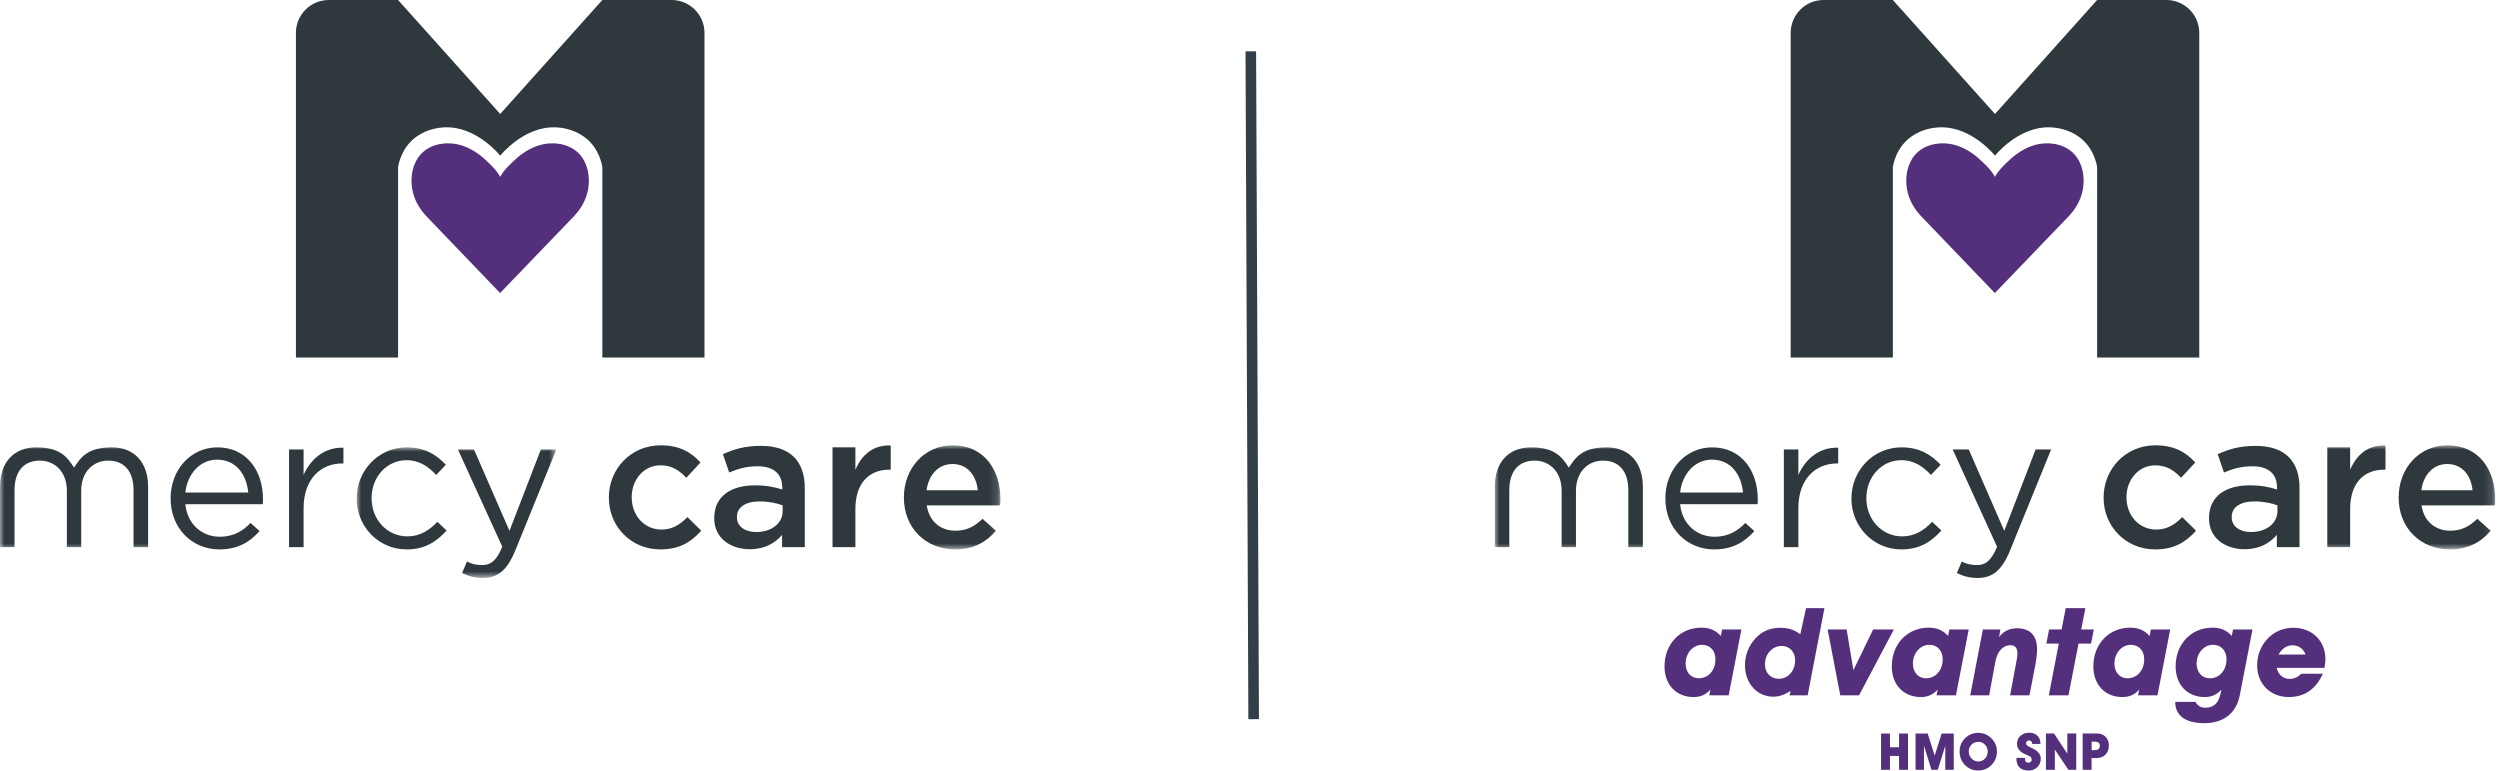
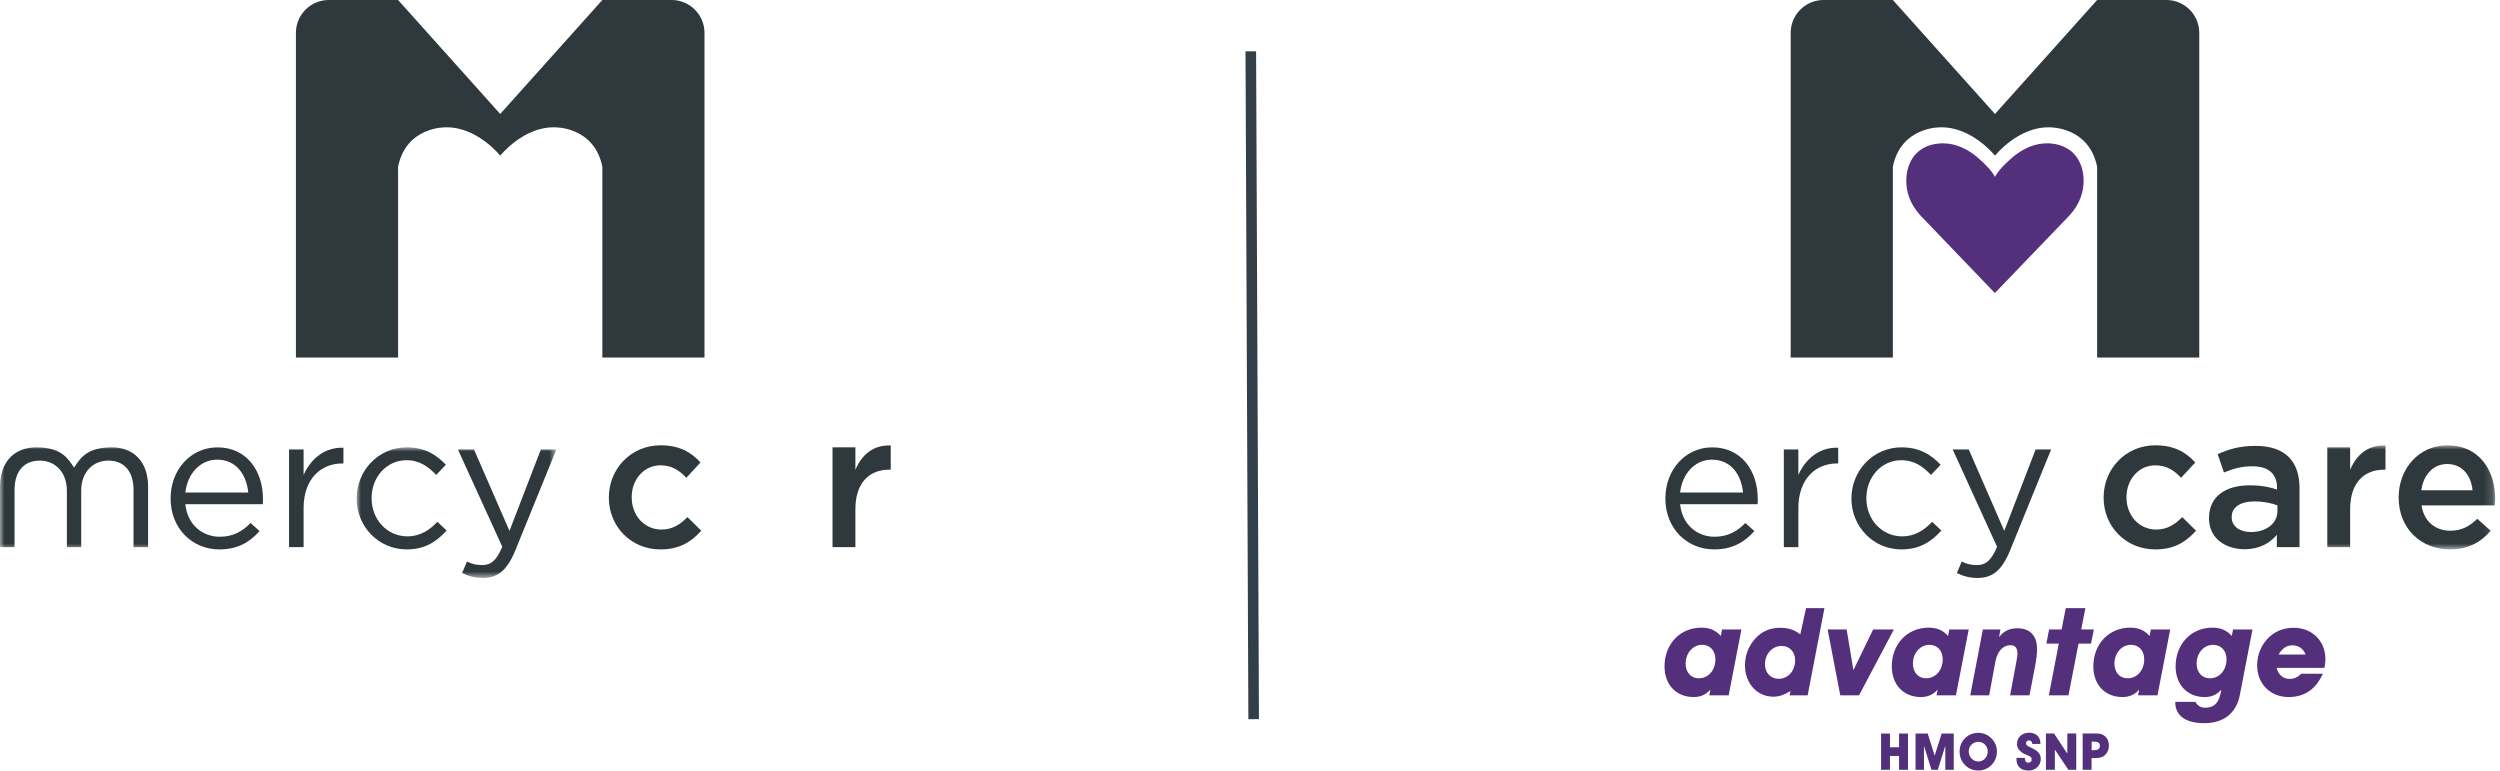
<svg xmlns="http://www.w3.org/2000/svg" xmlns:xlink="http://www.w3.org/1999/xlink" width="292px" height="90px" viewBox="0 0 292 90" version="1.1">
  <title>MCA_Double_Logo_2C_Violet</title>
  <defs>
    <polygon id="path-1" points="1.32716633e-14 1.32716633e-14 23.324 1.32716633e-14 23.324 15.25 1.32716633e-14 15.25" />
    <polygon id="path-3" points="-3.31791583e-15 0 116.849 0 116.849 12.16 -3.31791583e-15 12.16" />
    <polygon id="path-5" points="0 0 116.846 0 116.846 12.16 0 12.16" />
  </defs>
  <g id="Page-1" stroke="none" stroke-width="1" fill="none" fill-rule="evenodd">
    <g id="MC-MCA-Member-LOB-Header-Footer" transform="translate(-238, -16)">
      <g id="MCA_Double_Logo_2C_Violet" transform="translate(238, 16)">
        <path d="M28.997,57.529 C28.795,55.453 27.607,53.688 25.355,53.688 C23.391,53.688 21.889,55.321 21.648,57.529 L28.997,57.529 Z M25.663,62.692 C27.232,62.692 28.333,62.054 29.263,61.081 L30.319,62.03 C29.173,63.309 27.784,64.171 25.618,64.171 C22.486,64.171 19.925,61.764 19.925,58.212 C19.925,54.901 22.242,52.253 25.4,52.253 C28.776,52.253 30.717,54.946 30.717,58.298 C30.717,58.453 30.717,58.63 30.695,58.893 L21.648,58.893 C21.889,61.299 23.657,62.692 25.663,62.692 L25.663,62.692 Z" id="Fill-1" fill="#2E383D" />
        <path d="M33.762,52.495 L35.46,52.495 L35.46,55.472 C36.3,53.577 37.953,52.208 40.113,52.296 L40.113,54.13 L39.984,54.13 C37.491,54.13 35.46,55.916 35.46,59.358 L35.46,63.906 L33.762,63.906 L33.762,52.495" id="Fill-2" fill="#2E383D" />
        <g id="Group-6" transform="translate(41.658, 52.251)">
          <mask id="mask-2" fill="white">
            <use xlink:href="#path-1" />
          </mask>
          <g id="Clip-4" />
          <path d="M1.32716633e-14,6.004 L1.32716633e-14,5.962 C1.32716633e-14,2.739 2.513,1.32716633e-14 5.85,1.32716633e-14 C8.013,1.32716633e-14 9.358,0.907 10.417,2.034 L9.291,3.221 C8.388,2.274 7.371,1.501 5.825,1.501 C3.508,1.501 1.745,3.466 1.745,5.917 L1.745,5.962 C1.745,8.432 3.555,10.397 5.94,10.397 C7.394,10.397 8.52,9.665 9.425,8.696 L10.506,9.713 C9.358,10.99 7.988,11.92 5.85,11.92 C2.513,11.92 1.32716633e-14,9.206 1.32716633e-14,6.004" id="Fill-3" fill="#2E383D" mask="url(#mask-2)" />
          <path d="M12.314,14.679 L12.885,13.333 C13.437,13.619 13.947,13.748 14.673,13.748 C15.69,13.748 16.331,13.221 17.009,11.61 L11.826,0.245 L13.703,0.245 L17.85,9.756 L21.514,0.245 L23.324,0.245 L18.533,12.032 C17.567,14.39 16.46,15.253 14.74,15.253 C13.79,15.253 13.084,15.051 12.314,14.679" id="Fill-5" fill="#2E383D" mask="url(#mask-2)" />
        </g>
        <path d="M71.114,58.144 L71.114,58.099 C71.114,54.789 73.671,52.012 77.162,52.012 C79.366,52.012 80.737,52.828 81.815,54.017 L80.162,55.805 C79.344,54.946 78.485,54.349 77.14,54.349 C75.196,54.349 73.783,56.027 73.783,58.058 L73.783,58.099 C73.783,60.177 75.218,61.852 77.271,61.852 C78.529,61.852 79.453,61.257 80.295,60.397 L81.905,61.986 C80.756,63.267 79.409,64.171 77.14,64.171 C73.671,64.171 71.114,61.457 71.114,58.144" id="Fill-7" fill="#2E383D" />
-         <path d="M91.416,59.028 C90.728,58.764 89.78,58.566 88.742,58.566 C87.065,58.566 86.073,59.249 86.073,60.375 L86.073,60.417 C86.073,61.521 87.065,62.141 88.323,62.141 C90.091,62.141 91.416,61.149 91.416,59.692 L91.416,59.028 Z M91.346,63.905 L91.346,62.468 C90.552,63.418 89.34,64.149 87.574,64.149 C85.367,64.149 83.422,62.888 83.422,60.551 L83.422,60.507 C83.422,57.924 85.431,56.688 88.152,56.688 C89.557,56.688 90.466,56.884 91.367,57.176 L91.367,56.955 C91.367,55.343 90.356,54.461 88.499,54.461 C87.196,54.461 86.23,54.747 85.168,55.188 L84.437,53.048 C85.72,52.475 86.978,52.076 88.875,52.076 C92.318,52.076 93.998,53.887 93.998,56.999 L93.998,63.905 L91.346,63.905 L91.346,63.905 Z" id="Fill-8" fill="#2E383D" />
        <path d="M97.239,52.251 L99.909,52.251 L99.909,54.879 C100.634,53.137 101.979,51.947 104.036,52.033 L104.036,54.857 L103.879,54.857 C101.539,54.857 99.909,56.379 99.909,59.471 L99.909,63.904 L97.239,63.904 L97.239,52.251" id="Fill-9" fill="#2E383D" />
        <g id="Group-13" transform="translate(0, 52.011)">
          <mask id="mask-4" fill="white">
            <use xlink:href="#path-3" />
          </mask>
          <g id="Clip-11" />
-           <path d="M114.207,5.25 C114.028,3.53 113.011,2.185 111.248,2.185 C109.618,2.185 108.466,3.441 108.222,5.25 L114.207,5.25 Z M105.575,6.111 L105.575,6.066 C105.575,2.734 107.934,0 111.268,0 C114.977,0 116.849,2.911 116.849,6.267 C116.849,6.508 116.832,6.752 116.807,7.016 L108.245,7.016 C108.531,8.915 109.878,9.975 111.599,9.975 C112.904,9.975 113.826,9.489 114.756,8.585 L116.322,9.975 C115.221,11.297 113.697,12.16 111.557,12.16 C108.18,12.16 105.575,9.708 105.575,6.111 L105.575,6.111 Z" id="Fill-10" fill="#2E383D" mask="url(#mask-4)" />
          <path d="M8.649,2.608 C9.464,1.352 10.266,0.247 13.062,0.241 C15.69,0.241 17.298,2.005 17.298,4.83 L17.298,11.892 L15.597,11.892 L15.597,5.228 C15.597,3.022 14.496,1.788 12.644,1.788 C10.921,1.788 9.484,3.064 9.484,5.317 L9.484,11.892 L7.811,11.892 L7.811,5.317 C7.811,3.064 6.377,1.788 4.654,1.788 C2.802,1.788 1.698,3.022 1.698,5.228 L1.698,11.892 L-3.31791583e-15,11.892 L-3.31791583e-15,4.83 C-3.31791583e-15,2.005 1.611,0.241 4.239,0.241 C7.03,0.247 7.834,1.352 8.652,2.608 L8.649,2.608" id="Fill-12" fill="#2E383D" mask="url(#mask-4)" />
        </g>
-         <path d="M58.424,20.659 C58.424,20.659 58.729,19.911 60.194,18.624 C60.194,18.624 62.038,16.745 64.43,16.745 C64.43,16.745 67.47,16.529 68.471,19.323 C68.471,19.323 69.74,22.312 67.126,25.164 L58.412,34.227 L49.713,25.164 C47.107,22.312 48.371,19.323 48.371,19.323 C49.374,16.529 52.414,16.745 52.414,16.745 C54.804,16.745 56.647,18.624 56.647,18.624 C58.113,19.911 58.421,20.659 58.421,20.659 L58.424,20.659" id="Fill-14" fill="#542F7C" />
        <path d="M82.284,3.841 C82.284,1.72 80.565,0 78.444,0 L70.354,0 L58.428,13.308 L58.423,13.308 L46.496,0 L38.404,0 C36.283,0 34.563,1.72 34.563,3.841 L34.563,41.76 L46.496,41.76 L46.496,19.464 C47.459,14.771 52.009,14.874 52.009,14.874 C55.699,14.754 58.423,18.178 58.423,18.178 L58.428,18.178 C58.428,18.178 61.149,14.754 64.839,14.874 C64.839,14.874 69.391,14.771 70.354,19.464 L70.354,41.76 L82.284,41.76 L82.284,3.841" id="Fill-15" fill="#2E383D" />
        <path d="M203.587,57.529 C203.385,55.453 202.196,53.688 199.944,53.688 C197.981,53.688 196.478,55.321 196.237,57.529 L203.587,57.529 Z M200.252,62.692 C201.821,62.692 202.923,62.054 203.853,61.081 L204.909,62.03 C203.762,63.309 202.374,64.171 200.207,64.171 C197.072,64.171 194.515,61.764 194.515,58.212 C194.515,54.901 196.831,52.253 199.986,52.253 C203.365,52.253 205.306,54.946 205.306,58.298 C205.306,58.453 205.306,58.63 205.284,58.893 L196.237,58.893 C196.478,61.299 198.247,62.692 200.252,62.692 L200.252,62.692 Z" id="Fill-16" fill="#2E383D" />
        <path d="M208.351,52.495 L210.049,52.495 L210.049,55.472 C210.889,53.577 212.542,52.208 214.702,52.296 L214.702,54.13 L214.573,54.13 C212.08,54.13 210.049,55.916 210.049,59.358 L210.049,63.906 L208.351,63.906 L208.351,52.495" id="Fill-17" fill="#2E383D" />
        <path d="M216.247,58.255 L216.247,58.213 C216.247,54.991 218.76,52.251 222.097,52.251 C224.26,52.251 225.605,53.158 226.665,54.285 L225.538,55.472 C224.635,54.525 223.618,53.752 222.073,53.752 C219.755,53.752 217.992,55.717 217.992,58.169 L217.992,58.213 C217.992,60.684 219.802,62.649 222.188,62.649 C223.641,62.649 224.767,61.916 225.672,60.947 L226.753,61.964 C225.605,63.242 224.235,64.172 222.097,64.172 C218.76,64.172 216.247,61.457 216.247,58.255" id="Fill-18" fill="#2E383D" />
        <path d="M228.561,66.931 L229.132,65.585 C229.685,65.871 230.195,65.999 230.92,65.999 C231.937,65.999 232.579,65.473 233.256,63.862 L228.073,52.496 L229.95,52.496 L234.098,62.007 L237.761,52.496 L239.572,52.496 L234.78,64.283 C233.815,66.641 232.707,67.504 230.987,67.504 C230.038,67.504 229.331,67.302 228.561,66.931" id="Fill-19" fill="#2E383D" />
        <path d="M245.702,58.144 L245.702,58.099 C245.702,54.789 248.26,52.012 251.751,52.012 C253.956,52.012 255.326,52.828 256.405,54.017 L254.749,55.805 C253.934,54.946 253.074,54.352 251.728,54.352 C249.784,54.352 248.373,56.027 248.373,58.058 L248.373,58.099 C248.373,60.177 249.807,61.852 251.861,61.852 C253.119,61.852 254.043,61.257 254.883,60.397 L256.495,61.986 C255.346,63.267 253.998,64.171 251.728,64.171 C248.26,64.171 245.702,61.457 245.702,58.144" id="Fill-20" fill="#2E383D" />
        <path d="M266.005,59.028 C265.317,58.764 264.369,58.566 263.331,58.566 C261.653,58.566 260.662,59.249 260.662,60.375 L260.662,60.417 C260.662,61.521 261.653,62.141 262.912,62.141 C264.68,62.141 266.005,61.149 266.005,59.692 L266.005,59.028 Z M265.934,63.905 L265.934,62.468 C265.142,63.418 263.929,64.149 262.163,64.149 C259.956,64.149 258.011,62.888 258.011,60.551 L258.011,60.507 C258.011,57.924 260.019,56.688 262.74,56.688 C264.146,56.688 265.055,56.884 265.957,57.176 L265.957,56.955 C265.957,55.343 264.946,54.461 263.088,54.461 C261.785,54.461 260.819,54.747 259.757,55.188 L259.026,53.048 C260.309,52.475 261.567,52.08 263.464,52.08 C266.906,52.08 268.584,53.887 268.584,56.999 L268.584,63.905 L265.934,63.905 L265.934,63.905 Z" id="Fill-21" fill="#2E383D" />
        <g id="Group-26" transform="translate(174.59, 52.011)">
          <mask id="mask-6" fill="white">
            <use xlink:href="#path-5" />
          </mask>
          <g id="Clip-23" />
          <path d="M97.239,0.24 L99.908,0.24 L99.908,2.868 C100.634,1.125 101.978,-0.064 104.035,0.021 L104.035,2.846 L103.878,2.846 C101.538,2.846 99.908,4.368 99.908,7.46 L99.908,11.895 L97.239,11.895 L97.239,0.24" id="Fill-22" fill="#2E383D" mask="url(#mask-6)" />
          <path d="M114.206,5.25 C114.027,3.53 113.01,2.185 111.247,2.185 C109.617,2.185 108.464,3.441 108.222,5.25 L114.206,5.25 Z M105.574,6.111 L105.574,6.066 C105.574,2.734 107.933,0 111.266,0 C114.976,0 116.848,2.911 116.848,6.267 C116.848,6.508 116.83,6.752 116.806,7.016 L108.244,7.016 C108.53,8.915 109.877,9.975 111.598,9.975 C112.902,9.975 113.825,9.489 114.755,8.585 L116.321,9.975 C115.22,11.297 113.696,12.16 111.556,12.16 C108.179,12.16 105.574,9.708 105.574,6.111 L105.574,6.111 Z" id="Fill-24" fill="#2E383D" mask="url(#mask-6)" />
-           <path d="M8.648,2.608 C9.463,1.352 10.265,0.247 13.061,0.241 C15.689,0.241 17.296,2.005 17.296,4.83 L17.296,11.892 L15.596,11.892 L15.596,5.228 C15.596,3.022 14.494,1.788 12.643,1.788 C10.92,1.788 9.483,3.064 9.483,5.317 L9.483,11.892 L7.81,11.892 L7.81,5.317 C7.81,3.064 6.376,1.788 4.653,1.788 C2.801,1.788 1.697,3.022 1.697,5.228 L1.697,11.892 L-0.001,11.892 L-0.001,4.83 C-0.001,2.005 1.609,0.241 4.238,0.241 C7.029,0.247 7.833,1.352 8.651,2.608 L8.648,2.608" id="Fill-25" fill="#2E383D" mask="url(#mask-6)" />
        </g>
        <path d="M233.012,20.659 C233.012,20.659 233.319,19.911 234.783,18.624 C234.783,18.624 236.628,16.745 239.019,16.745 C239.019,16.745 242.059,16.529 243.059,19.323 C243.059,19.323 244.33,22.312 241.715,25.164 L233.001,34.227 L224.302,25.164 C221.696,22.312 222.96,19.323 222.96,19.323 C223.963,16.529 227.003,16.745 227.003,16.745 C229.393,16.745 231.236,18.624 231.236,18.624 C232.701,19.911 233.01,20.659 233.01,20.659 L233.012,20.659" id="Fill-27" fill="#542F7C" />
        <path d="M256.874,3.841 C256.874,1.72 255.154,0 253.033,0 L244.944,0 L233.017,13.308 L233.012,13.308 L221.085,0 L212.993,0 C210.872,0 209.152,1.72 209.152,3.841 L209.152,41.76 L221.085,41.76 L221.085,19.464 C222.048,14.771 226.598,14.874 226.598,14.874 C230.288,14.754 233.012,18.178 233.012,18.178 L233.017,18.178 C233.017,18.178 235.738,14.754 239.428,14.874 C239.428,14.874 243.978,14.771 244.944,19.464 L244.944,41.76 L256.874,41.76 L256.874,3.841" id="Fill-28" fill="#2E383D" />
        <path d="M221.811,87.284 L220.749,87.284 L220.749,85.674 L219.71,85.674 L219.71,89.916 L220.749,89.916 L220.749,88.294 L221.811,88.294 L221.811,89.916 L222.855,89.916 L222.855,85.674 L221.811,85.674 L221.811,87.284 Z M237.504,87.464 C236.957,87.183 236.646,87.117 236.646,86.8 C236.646,86.616 236.784,86.483 236.977,86.483 C237.221,86.483 237.366,86.634 237.366,86.895 L238.322,86.895 L238.322,86.83 C238.322,86.072 237.795,85.581 237.03,85.581 C236.17,85.581 235.584,86.124 235.584,86.884 C235.584,87.399 235.907,87.812 236.54,88.098 C237.005,88.307 237.299,88.338 237.299,88.724 C237.299,88.947 237.151,89.077 236.898,89.077 C236.641,89.077 236.509,88.913 236.509,88.566 L236.509,88.518 L235.517,88.518 L235.517,88.612 C235.517,89.521 236.019,90 236.963,90 C237.753,90 238.364,89.388 238.364,88.649 C238.364,88.139 238.084,87.763 237.504,87.464 L237.504,87.464 Z M225.968,88.268 L225.156,85.674 L223.736,85.674 L223.736,89.916 L224.719,89.916 L224.719,87.111 L225.596,89.916 L226.333,89.916 L227.21,87.111 L227.21,89.916 L228.199,89.916 L228.199,85.674 L226.786,85.674 L225.968,88.268 Z M244.5,87.627 L244.306,87.627 L244.306,86.616 L244.581,86.616 C245.043,86.616 245.264,86.758 245.264,87.111 C245.264,87.494 245.012,87.627 244.5,87.627 L244.5,87.627 Z M245.741,85.897 C245.455,85.693 245.112,85.665 244.665,85.665 L243.256,85.665 L243.256,89.916 L244.295,89.916 L244.295,88.545 L244.595,88.545 C245.037,88.545 245.371,88.518 245.64,88.355 C246.066,88.098 246.315,87.643 246.315,87.094 C246.315,86.561 246.119,86.161 245.741,85.897 L245.741,85.897 Z M231.062,88.944 C230.477,88.944 229.947,88.431 229.947,87.76 C229.947,87.141 230.442,86.646 231.074,86.646 C231.673,86.646 232.166,87.141 232.166,87.76 C232.166,88.453 231.673,88.944 231.062,88.944 L231.062,88.944 Z M231.067,85.596 C230.466,85.596 229.942,85.805 229.524,86.218 C229.107,86.626 228.88,87.165 228.88,87.749 C228.88,88.377 229.081,88.902 229.482,89.328 C229.899,89.767 230.435,89.994 231.062,89.994 C231.654,89.994 232.214,89.762 232.625,89.333 C233.026,88.92 233.242,88.377 233.242,87.766 C233.242,87.19 233.012,86.646 232.583,86.223 C232.172,85.816 231.637,85.596 231.067,85.596 L231.067,85.596 Z M241.465,88.027 L239.905,85.665 L238.965,85.665 L238.965,89.916 L240.006,89.916 L240.006,87.548 L241.589,89.916 L242.505,89.916 L242.505,85.665 L241.465,85.665 L241.465,88.027 Z M258.109,79.225 C257.208,79.225 256.564,78.537 256.564,77.507 C256.564,76.273 257.421,75.315 258.483,75.315 C259.413,75.315 260.057,75.989 260.057,77.006 C260.057,78.28 259.239,79.225 258.109,79.225 L258.109,79.225 Z M260.674,74.285 C260.1,73.626 259.385,73.31 258.423,73.31 C255.919,73.31 254.112,75.228 254.112,77.837 C254.112,79.969 255.474,81.415 257.508,81.415 C258.309,81.415 258.926,81.143 259.455,80.544 C259.239,82.003 258.695,82.661 257.55,82.661 C257.065,82.661 256.676,82.432 256.421,81.976 L254.07,81.976 L254.07,82.031 C254.07,83.563 255.258,84.467 257.451,84.467 C259.699,84.467 261.189,83.32 261.604,81.216 L263.091,73.525 L260.817,73.525 L260.674,74.285 Z M244.561,73.525 L243.085,73.525 L243.572,71.031 L241.28,71.031 L240.793,73.525 L239.333,73.525 L239.017,75.173 L240.465,75.173 L239.305,81.216 L241.597,81.216 L242.771,75.173 L244.231,75.173 L244.561,73.525 Z M248.498,79.225 C247.595,79.225 246.965,78.537 246.965,77.507 C246.965,76.273 247.825,75.315 248.884,75.315 C249.817,75.315 250.444,75.989 250.444,77.006 C250.444,78.28 249.629,79.225 248.498,79.225 L248.498,79.225 Z M251.075,74.285 C250.504,73.626 249.772,73.31 248.814,73.31 C246.307,73.31 244.502,75.228 244.502,77.837 C244.502,79.969 245.864,81.415 247.895,81.415 C248.699,81.415 249.33,81.143 249.859,80.544 L249.73,81.216 L251.994,81.216 L253.481,73.525 L251.218,73.525 L251.075,74.285 Z M234.78,81.216 L237.041,81.216 L237.717,77.722 C237.873,76.877 237.93,76.231 237.93,75.832 C237.93,74.225 237.099,73.383 235.61,73.383 C234.722,73.383 234.021,73.71 233.492,74.413 L233.648,73.525 L231.6,73.525 L230.124,81.216 L232.332,81.216 L233.046,77.35 C233.29,76.044 233.947,75.358 234.822,75.358 C235.366,75.358 235.641,75.688 235.641,76.347 C235.641,76.577 235.596,76.834 235.537,77.148 L234.78,81.216 Z M198.414,79.225 C197.512,79.225 196.881,78.537 196.881,77.507 C196.881,76.273 197.739,75.315 198.801,75.315 C199.731,75.315 200.361,75.989 200.361,77.006 C200.361,78.28 199.545,79.225 198.414,79.225 L198.414,79.225 Z M200.992,74.285 C200.417,73.626 199.689,73.31 198.728,73.31 C196.223,73.31 194.416,75.228 194.416,77.837 C194.416,79.969 195.777,81.415 197.812,81.415 C198.612,81.415 199.243,81.143 199.773,80.544 L199.644,81.216 L201.908,81.216 L203.397,73.525 L201.134,73.525 L200.992,74.285 Z M266.137,76.448 C266.554,75.73 267.097,75.372 267.757,75.372 C268.471,75.372 269.032,75.759 269.289,76.448 L266.137,76.448 Z M271.609,76.977 C271.609,74.87 270.063,73.323 267.886,73.323 C266.813,73.323 265.866,73.682 265.12,74.34 C264.162,75.201 263.633,76.402 263.633,77.709 C263.633,79.868 265.165,81.415 267.328,81.415 C269.16,81.415 270.491,80.499 271.309,78.694 L268.788,78.694 C268.387,79.096 267.942,79.297 267.426,79.297 C266.684,79.297 266.095,78.809 265.91,78.009 L271.494,78.009 C271.567,77.607 271.609,77.263 271.609,76.977 L271.609,76.977 Z M207.752,79.282 C206.822,79.282 206.149,78.597 206.149,77.593 C206.149,76.375 207.007,75.445 208.097,75.445 C209.013,75.445 209.671,76.13 209.671,77.106 C209.671,78.395 208.825,79.282 207.752,79.282 L207.752,79.282 Z M210.274,74.096 C209.601,73.553 208.842,73.323 207.926,73.323 C206.735,73.323 205.763,73.755 205.004,74.598 C204.23,75.458 203.813,76.545 203.813,77.692 C203.813,79.841 205.247,81.373 207.122,81.373 C207.811,81.373 208.439,81.143 209.142,80.701 L209.013,81.216 L211.134,81.216 L213.095,71.031 L210.946,71.031 L210.274,74.096 Z M224.957,79.225 C224.058,79.225 223.428,78.537 223.428,77.507 C223.428,76.273 224.285,75.315 225.346,75.315 C226.277,75.315 226.908,75.989 226.908,77.006 C226.908,78.28 226.089,79.225 224.957,79.225 L224.957,79.225 Z M227.68,73.525 L227.538,74.285 C226.964,73.626 226.235,73.31 225.274,73.31 C222.767,73.31 220.962,75.228 220.962,77.837 C220.962,79.969 222.324,81.415 224.358,81.415 C225.159,81.415 225.79,81.143 226.318,80.544 L226.19,81.216 L228.454,81.216 L229.945,73.525 L227.68,73.525 Z M218.782,73.525 L216.476,78.28 L215.689,73.525 L213.468,73.525 L214.944,81.216 L217.134,81.216 L221.203,73.525 L218.782,73.525 L218.782,73.525 Z" id="Fill-29" fill="#542F7C" />
        <line x1="146.094" y1="5.994" x2="146.428" y2="83.999" id="Stroke-30" stroke="#333F48" stroke-width="1.236" />
      </g>
    </g>
  </g>
</svg>